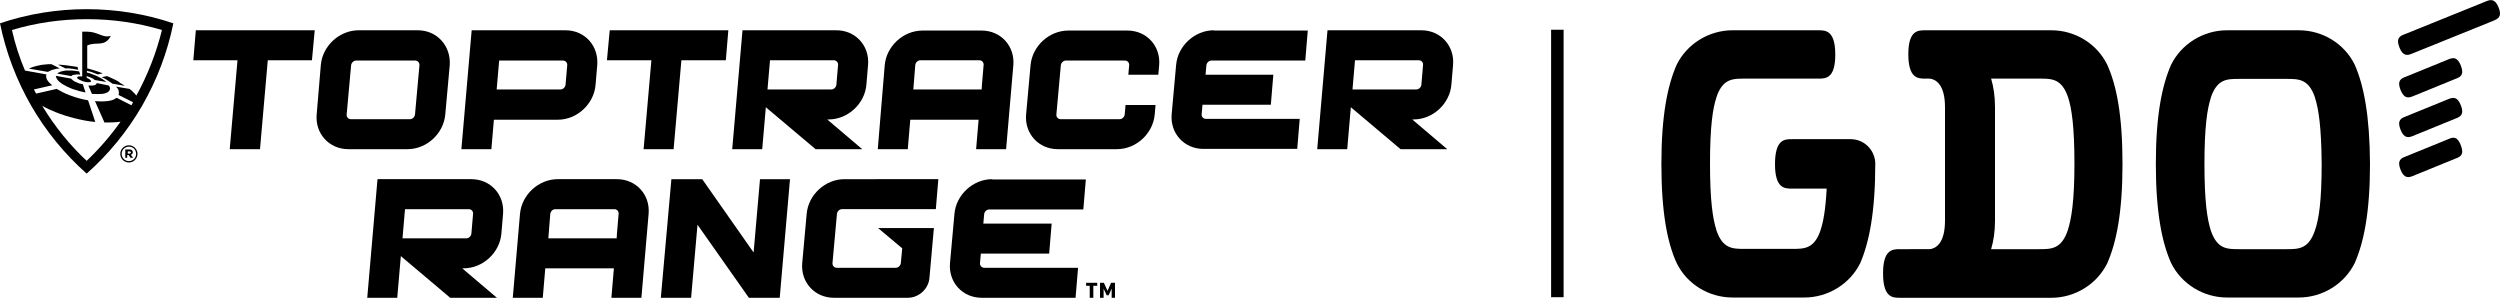
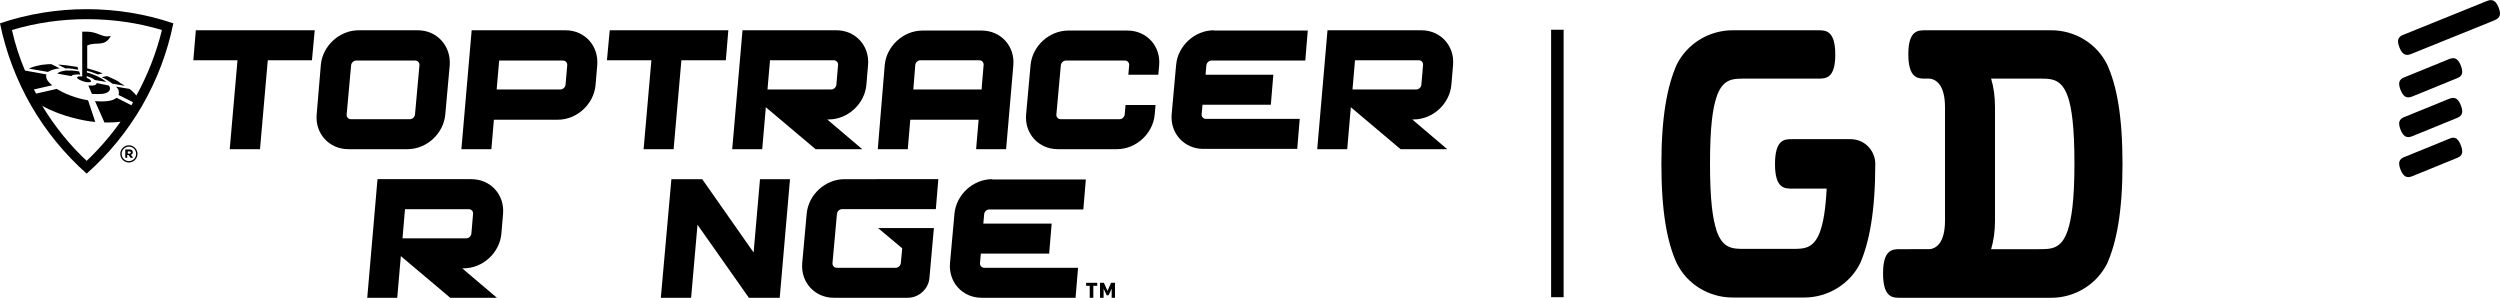
<svg xmlns="http://www.w3.org/2000/svg" version="1.1" id="レイヤー_1" x="0px" y="0px" viewBox="0 0 900 107.2" style="enable-background:new 0 0 900 107.2;" xml:space="preserve">
  <g>
    <g>
      <g>
-         <path d="M847.7,23.3c-3.7-7.6-11.6-12.4-20.1-12.4h-25.9c-8.5,0-16.4,4.9-20.1,12.4c-3.3,7.5-5.5,18.3-5.5,35.7     c0,17.4,2.2,28.3,5.5,35.7c3.7,7.5,11.6,12.4,20.1,12.4h25.9c8.5,0,16.4-4.9,20.1-12.4c3.3-7.5,5.5-18.3,5.5-35.7     C853.1,41.6,851,30.8,847.7,23.3 M833.4,82.9L833.4,82.9c-2.3,6.8-5.9,6.8-10.3,6.8h-16.9c-4.5,0-8,0-10.3-6.7l0,0     c0,0,0.9,2.6,0,0c-1.3-4-2.3-10.5-2.3-23.9c0-13.4,1-19.9,2.3-23.9c0.9-2.7,0,0,0,0l0-0.1c2.3-6.7,5.8-6.7,10.3-6.7h16.9     c4.5,0,8,0,10.3,6.7l0,0.1c0,0-0.9-2.6,0,0c1.3,4,2.3,10.5,2.4,23.9C835.8,72.3,834.8,78.9,833.4,82.9     C832.6,85.5,833.4,82.9,833.4,82.9z" />
        <path d="M675.1,58.9L675.1,58.9c0-2.3-1-4.6-2.6-6.2c-1.7-1.7-3.9-2.6-6.3-2.6l-21.1,0c-2.6,0-6.1,0-6.1,9c0,8.8,3.5,8.8,6.1,8.8     l12.5,0c-0.4,7.6-1.2,12-2.2,14.9c-0.9,2.7,0,0,0,0l0,0.1c-2.3,6.7-5.8,6.7-10.3,6.7h-16.9c-4.5,0-8,0-10.3-6.7l0-0.1     c0,0,0.9,2.6,0,0c-1.3-4-2.3-10.5-2.3-23.9c0-13.4,1-19.9,2.3-23.8c0.9-2.7,0-0.1,0-0.1l0,0c2.3-6.7,5.8-6.7,10.3-6.7h26.4     c2.6,0,6.1,0,6.1-8.6c0-8.8-3.5-8.8-6.1-8.8h-30.9c-8.5,0-16.4,4.9-20.1,12.4c-3.3,7.5-5.5,18.3-5.5,35.7     c0,17.4,2.1,28.3,5.5,35.7c3.7,7.6,11.6,12.4,20.1,12.4h25.9c8.5,0,16.4-4.9,20.1-12.4C672.9,87.2,675.1,76.4,675.1,58.9     L675.1,58.9L675.1,58.9L675.1,58.9" />
        <path d="M758.6,23.3c-3.7-7.6-11.6-12.4-20.1-12.4h-0.5l-44.9,0c-2.6,0-6.1,0-6.1,8.6c0,8.8,3.5,8.8,6.1,8.8h1.5     c2.2,0.2,5.6,2,5.6,10.3v40.8c0,8.1-3.2,10-5.4,10.3H684c-2.6,0-6.1,0-6.1,8.7c0,8.8,3.5,8.8,6.1,8.8h54.5     c8.5,0,16.4-4.9,20.1-12.4c3.3-7.5,5.5-18.3,5.5-35.7C764.1,41.6,762,30.8,758.6,23.3 M744.4,82.9     C743.5,85.5,744.4,82.9,744.4,82.9L744.4,82.9c-2.3,6.8-5.9,6.8-10.3,6.8l-17.3,0c0.9-3,1.4-6.4,1.4-10.3V38.6     c0-3.9-0.5-7.3-1.4-10.3h17.4c4.5,0,8,0,10.3,6.7l0,0c0,0-0.9-2.6,0,0c1.3,3.9,2.3,10.6,2.3,23.9     C746.8,72.4,745.7,78.9,744.4,82.9z" />
-         <path d="M899.5,2.7c-1.3-3.3-3-2.8-4.3-2.3l-29.7,12c-1.3,0.5-3.1,1.2-1.7,4.7c1.3,3.3,3,2.8,4.3,2.3l0,0l29.7-12l0,0     C899.1,6.8,900.9,6.1,899.5,2.7" />
+         <path d="M899.5,2.7c-1.3-3.3-3-2.8-4.3-2.3l-29.7,12c-1.3,0.5-3.1,1.2-1.7,4.7c1.3,3.3,3,2.8,4.3,2.3l0,0l29.7-12C899.1,6.8,900.9,6.1,899.5,2.7" />
        <path d="M881.6,50l-15.7,6.4c-1.3,0.5-3.1,1.2-1.7,4.7c1.3,3.3,3,2.8,4.3,2.3l15.7-6.4l0,0c1.3-0.5,3.1-1.2,1.7-4.7     C884.6,48.9,883,49.4,881.6,50" />
        <path d="M881.6,35.6L865.9,42c-1.3,0.5-3.1,1.2-1.7,4.7c1.3,3.3,3,2.8,4.3,2.3l15.7-6.4v0c1.3-0.5,3.1-1.3,1.7-4.7     C884.6,34.6,883,35.1,881.6,35.6" />
        <path d="M881.6,21.3l-15.7,6.4c-1.3,0.5-3.1,1.2-1.7,4.7c1.3,3.3,3,2.8,4.3,2.3l15.7-6.4l0,0c1.3-0.5,3.1-1.2,1.7-4.7     C884.6,20.3,883,20.8,881.6,21.3" />
      </g>
    </g>
    <rect x="558.4" y="10.7" width="4.5" height="96.3" />
    <g>
      <g>
        <g>
          <g>
            <path d="M43.3,55.4L43.3,55.4c0-1.7,1.4-3.1,3.1-3.1c1.7,0,3.1,1.4,3.1,3.1v0c0,1.7-1.4,3.1-3.1,3.1       C44.7,58.5,43.3,57.1,43.3,55.4z M49,55.4L49,55.4c0-1.5-1.1-2.6-2.6-2.6c-1.5,0-2.6,1.2-2.6,2.6v0c0,1.4,1.1,2.6,2.6,2.6       C47.9,58,49,56.8,49,55.4z M45.2,53.8h1.4c0.7,0,1.2,0.3,1.2,1c0,0.5-0.3,0.8-0.7,0.9l0.8,1.1H47l-0.7-1h-0.5v1h-0.7V53.8z        M46.6,55.3c0.3,0,0.5-0.2,0.5-0.4c0-0.3-0.2-0.4-0.5-0.4h-0.6v0.8H46.6z" />
          </g>
          <g>
            <path d="M31.2,3.3C20.6,3.3,10,5,0,8.4C2.1,18.7,5.9,28.8,11.2,38c5.3,9.2,12.1,17.5,20,24.5c7.9-7,14.7-15.3,20-24.5       c5.3-9.2,9.1-19.2,11.2-29.6C52.4,5,41.8,3.3,31.2,3.3z M49.1,34.4L49,34.3c-0.3-0.4-0.7-0.8-1.1-1.2c-0.4-0.4-0.8-0.8-1.3-1.1       l-4.8-0.8c0.2,0.2,0.3,0.4,0.5,0.6c0.2,0.3,0.4,0.6,0.4,0.9c0.1,0.3,0.1,0.6,0.1,0.9c0,0.2-0.1,0.4-0.1,0.6l5.2,2.6       c-0.2,0.4-0.4,0.7-0.6,1.1l-5.3-2.7c-0.3,0.2-0.6,0.4-1,0.6c-0.5,0.2-1,0.4-1.7,0.5c-0.7,0.1-1.4,0.2-2.3,0.2       c-0.9,0-1.8,0-2.8-0.1l3.4,7.7c1.6,0,3.9,0,5.8-0.3c-3.6,5.1-7.7,9.8-12.2,14.1c-6.2-5.8-11.5-12.4-16-19.8       c1.8,1,3.6,1.8,4.9,2.3c2.2,0.9,4.5,1.6,6.9,2.2c2.4,0.6,4.9,1.1,7.3,1.3l-2.6-7.8c-1.1-0.2-2.2-0.4-3.2-0.7       c-1.1-0.3-2.1-0.6-3.1-1c-1-0.4-1.9-0.7-2.8-1.2c-0.8-0.4-1.5-0.8-2.2-1.2L13,33.7c-0.3-0.5-0.5-1-0.8-1.5l6.6-1.5       c-0.5-0.4-0.9-0.8-1.3-1.2c-0.3-0.4-0.6-0.8-0.7-1.1c-0.1-0.3-0.2-0.7-0.2-1c0-0.2,0.1-0.4,0.1-0.6l0,0L9,25.4       c-2-4.7-3.6-9.6-4.7-14.6c8.7-2.6,17.7-3.9,27-3.9c9.3,0,18.3,1.3,27,3.9C56.3,19,53.2,26.9,49.1,34.4z" />
            <path d="M34.8,29.9c0,0.1,0,0.2-0.1,0.3c-0.1,0.2-0.3,0.3-0.5,0.4c-0.2,0.1-0.6,0.2-1,0.2c-0.4,0-0.9,0-1.4,0l1.3,3       c1.5,0.1,2.7,0.1,3.7,0c1-0.1,1.7-0.4,2.1-0.7c0.4-0.3,0.7-0.7,0.7-1.2c0-0.3-0.1-0.7-0.4-1.1L34.8,29.9z" />
            <path d="M32.7,29.4c0.1-0.1,0.1-0.2,0-0.4c-0.1-0.1-0.2-0.3-0.4-0.4c-0.2-0.1-0.4-0.3-0.7-0.4c-0.1-0.1-0.3-0.1-0.4-0.2v-0.6       c0.1,0,0.2,0.1,0.3,0.1c0.4,0.1,0.8,0.3,1.1,0.4c0.4,0.2,0.7,0.3,1,0.5c0.2,0.1,0.4,0.3,0.5,0.4l4.2,0.7       c-0.4-0.4-1-0.7-1.5-1.1c-0.6-0.4-1.4-0.7-2.1-1.1c-0.7-0.3-1.5-0.6-2.3-0.9c-0.3-0.1-0.7-0.2-1.1-0.3v-0.6       c0.4,0.1,0.8,0.2,1.2,0.3c0.5,0.1,0.9,0.3,1.4,0.5c0.5,0.2,0.9,0.3,1.3,0.5l1.8-0.4c-0.6-0.2-1.3-0.5-1.9-0.7       c-0.6-0.2-1.3-0.4-1.9-0.6c-0.6-0.2-1.2-0.3-1.8-0.5v-8.2c3-1.6,6.3,0.8,8.5-3.5c-2.9,0.9-4.7-1.5-8.5-1.5h-1.8v16.1       c-0.2,0-0.3,0-0.5,0c-0.3,0-0.5,0-0.7,0c-0.2,0-0.4,0.1-0.5,0.2c-0.1,0.1-0.2,0.2-0.1,0.3c0,0.1,0.1,0.3,0.3,0.4       c0.2,0.1,0.4,0.3,0.7,0.4c0.3,0.1,0.6,0.3,0.9,0.4c0.3,0.1,0.7,0.2,1.1,0.3c0.4,0.1,0.7,0.1,1,0.1c0.3,0,0.5,0,0.7-0.1       C32.5,29.6,32.6,29.5,32.7,29.4z" />
            <path d="M41.6,28.8c-0.6-0.3-1.2-0.6-1.9-0.9c-0.4-0.2-0.8-0.4-1.3-0.5l-1.8,0.4c0.2,0.1,0.5,0.2,0.7,0.3       c0.4,0.2,0.8,0.4,1.2,0.7c0.4,0.2,0.8,0.5,1.1,0.7c0.3,0.2,0.6,0.4,0.8,0.6l4.5,0.8c-0.5-0.4-1-0.7-1.6-1       C42.9,29.5,42.3,29.1,41.6,28.8z" />
            <path d="M21.5,24.6l-3-1.5c-0.7,0-1.4,0-2.1,0.1c-0.7,0.1-1.4,0.1-2.1,0.3c-0.7,0.1-1.4,0.3-2.1,0.5c-0.6,0.2-1.2,0.4-1.8,0.7       l6.9,1.2c0.2-0.2,0.4-0.3,0.7-0.4c0.3-0.2,0.7-0.3,1-0.4c0.4-0.1,0.8-0.2,1.2-0.3C20.7,24.7,21.1,24.7,21.5,24.6z" />
            <path d="M24,24.6c0.5,0,0.9,0,1.4,0.1c0.5,0,1,0.1,1.4,0.2c0.4,0.1,0.9,0.1,1.4,0.2l-0.3-1c-0.7-0.1-1.3-0.2-2-0.3       c-0.7-0.1-1.4-0.2-2.1-0.3c-0.7-0.1-1.4-0.1-2.1-0.2c-0.3,0-0.6,0-0.8,0l2.8,1.4C23.8,24.6,23.9,24.6,24,24.6z" />
            <path d="M23.7,25.4c-0.7,0.1-1.4,0.2-1.9,0.4c-0.5,0.2-0.9,0.4-1.2,0.7l5.1,0.9c0.1-0.1,0.2-0.2,0.3-0.3       c0.2-0.1,0.5-0.2,0.8-0.2c0.3,0,0.6-0.1,1-0.1c0.3,0,0.7,0,1.1,0.1l-0.4-1.2c-0.8-0.1-1.6-0.2-2.4-0.3       C25.2,25.4,24.4,25.4,23.7,25.4z" />
-             <path d="M28.4,30c-0.5-0.2-1-0.4-1.4-0.6c-0.4-0.2-0.7-0.4-1-0.7c-0.1-0.1-0.3-0.2-0.4-0.4l-5.5-1c0,0.4,0.2,0.8,0.5,1.3       c0.4,0.6,1.1,1.2,2.1,1.8c1,0.6,2.2,1.2,3.6,1.7c1.4,0.5,2.9,0.9,4.5,1.2l-1-3C29.4,30.3,28.9,30.1,28.4,30z" />
          </g>
        </g>
        <g>
          <polygon points="70.5,10.9 69.6,21.7 85.5,21.7 82.7,53.7 93.6,53.7 96.4,21.7 112.3,21.7 113.3,10.9     " />
          <polygon points="219.5,10.9 218.5,21.7 234.5,21.7 231.7,53.7 242.5,53.7 245.3,21.7 261.3,21.7 262.2,10.9     " />
          <path d="M150.4,10.9h-21.3c-6.9,0-13,5.6-13.6,12.5L114,41.2c-0.6,6.9,4.5,12.5,11.4,12.5h21.3c6.9,0,13-5.6,13.6-12.5l1.6-17.7      C162.4,16.5,157.3,10.9,150.4,10.9z M149.4,41.2c-0.1,0.9-0.9,1.7-1.8,1.7h-21.3c-0.9,0-1.6-0.8-1.5-1.7l1.6-17.7      c0.1-0.9,0.9-1.7,1.8-1.7h21.3c0.9,0,1.6,0.8,1.5,1.7L149.4,41.2z" />
          <path d="M203.6,10.9h-33.8l-3.7,42.8h10.8l0.9-10.6h23c6.9,0,13-5.6,13.6-12.5l0.6-7.1C215.6,16.5,210.5,10.9,203.6,10.9z       M203.6,30.5c-0.1,0.9-0.9,1.7-1.8,1.7h-23l0.9-10.4l23,0c0.9,0,1.6,0.8,1.5,1.7L203.6,30.5z" />
          <g>
            <path d="M297.8,43h0.5c6.9,0,13-5.6,13.6-12.5l0.6-7.1c0.6-6.9-4.5-12.5-11.4-12.5h-33.8l-3.7,42.8h10.8l1.3-15.1l17.9,15.1       h16.8L297.8,43z M277.2,21.7l23,0c0.9,0,1.6,0.8,1.5,1.7l-0.6,7.1c-0.1,0.9-0.9,1.7-1.8,1.7h-23L277.2,21.7z" />
          </g>
          <path d="M404.9,41.2c-0.1,0.9-0.9,1.7-1.8,1.7h-21.3c-0.9,0-1.6-0.8-1.5-1.7l1.6-17.7c0.1-0.9,0.9-1.7,1.8-1.7H405      c0.9,0,1.6,0.8,1.5,1.7l-0.3,3.4H417l0.3-3.4c0.6-6.9-4.5-12.5-11.4-12.5h-21.3c-6.9,0-13,5.6-13.6,12.5l-1.6,17.7      c-0.6,6.9,4.5,12.5,11.4,12.5h21.3c6.9,0,13-5.6,13.6-12.5l0.3-3.4h-10.8L404.9,41.2z" />
          <path d="M437,10.9c-6.9,0-13,5.6-13.6,12.5l-1.6,17.7c-0.6,6.9,4.5,12.5,11.4,12.5h33.8l0.9-10.8h-33.8c-0.9,0-1.6-0.8-1.5-1.7      l0.3-3.4h24.6l0.9-10.8H434l0.3-3.4c0.1-0.9,0.9-1.7,1.8-1.7h33.8l0.9-10.8H437z" />
          <g>
            <path d="M508.4,43h0.5c6.9,0,13-5.6,13.6-12.5l0.6-7.1c0.6-6.9-4.5-12.5-11.4-12.5h-33.8l-3.7,42.8H485l1.3-15.1l17.9,15.1H521       L508.4,43z M487.8,21.7l23,0c0.9,0,1.6,0.8,1.5,1.7l-0.6,7.1c-0.1,0.9-0.9,1.7-1.8,1.7h-23L487.8,21.7z" />
          </g>
          <g>
            <g>
              <g>
                <path d="M316,53.7h10.8l0.9-10.6h24.6l-0.9,10.6h10.8l2.6-30.2c0.6-6.9-4.5-12.5-11.4-12.5l-21.3,0c-6.9,0-13,5.6-13.6,12.5         L316,53.7z M329.5,23.4c0.1-0.9,0.9-1.7,1.8-1.7l21.3,0c0.9,0,1.6,0.8,1.5,1.7l-0.6,7.1l-0.1,1.7h-24.6L329.5,23.4z" />
              </g>
            </g>
          </g>
        </g>
      </g>
      <g>
        <path d="M324.8,89.4l-0.5,5.3c-0.1,0.9-0.9,1.7-1.8,1.7h-1h-20.3c-0.9,0-1.6-0.8-1.5-1.7l1.6-17.7c0.1-0.9,0.9-1.7,1.8-1.7h33.8     l0.9-10.8H304c-6.9,0-13,5.6-13.6,12.5l-1.6,17.7c-0.6,6.9,4.5,12.5,11.4,12.5h26.6c4,0,7.5-3.2,7.8-7.2l1.6-17.9h-20.1     L324.8,89.4" />
        <polygon points="284.4,64.5 273.6,64.5 271.3,90.9 252.8,64.5 252.5,64.5 241.7,64.5 241.7,64.5 237.9,107.2 248.8,107.2      248.8,107.2 251.1,80.9 269.6,107.2 280.7,107.2 280.7,107.2    " />
        <path d="M357.2,64.5c-6.9,0-13,5.6-13.6,12.5L342,94.7c-0.6,6.9,4.5,12.5,11.4,12.5h33.8l0.9-10.8h-33.8c-0.9,0-1.6-0.8-1.5-1.7     l0.3-3.4h24.6l0.9-10.8h-24.6l0.3-3.4c0.1-0.9,0.9-1.7,1.8-1.7H390l0.9-10.8H357.2z" />
        <g>
          <path d="M166.4,96.6h0.5c6.9,0,13-5.6,13.6-12.5l0.6-7.1c0.6-6.9-4.5-12.5-11.4-12.5h-33.8l-3.7,42.8H143l1.3-15.1l17.9,15.1      h16.8L166.4,96.6z M145.8,75.3l23,0c0.9,0,1.6,0.8,1.5,1.7l-0.6,7.1c-0.1,0.9-0.9,1.7-1.8,1.7h-23L145.8,75.3z" />
        </g>
        <g>
          <g>
            <g>
-               <path d="M184.6,107.2h10.8l0.9-10.6H221l-0.9,10.6h10.8l2.6-30.2c0.6-6.9-4.5-12.5-11.4-12.5l-21.3,0c-6.9,0-13,5.6-13.6,12.5        L184.6,107.2z M198.1,77c0.1-0.9,0.9-1.7,1.8-1.7l21.3,0c0.9,0,1.6,0.8,1.5,1.7l-0.6,7.1l-0.1,1.7h-24.6L198.1,77z" />
-             </g>
+               </g>
          </g>
        </g>
        <g>
          <path d="M392.3,102.9H391v-1.1h4v1.1h-1.4v4.4h-1.3V102.9z M396,101.8h1.4l1.3,2.9l1.3-2.9h1.4v5.4h-1.2v-3.3l-1.1,2.4h-0.7      l-1.1-2.4v3.3H396V101.8z" />
        </g>
      </g>
    </g>
  </g>
  <g>
</g>
  <g>
</g>
  <g>
</g>
  <g>
</g>
  <g>
</g>
  <g>
</g>
  <g>
</g>
  <g>
</g>
  <g>
</g>
  <g>
</g>
  <g>
</g>
  <g>
</g>
  <g>
</g>
  <g>
</g>
  <g>
</g>
</svg>